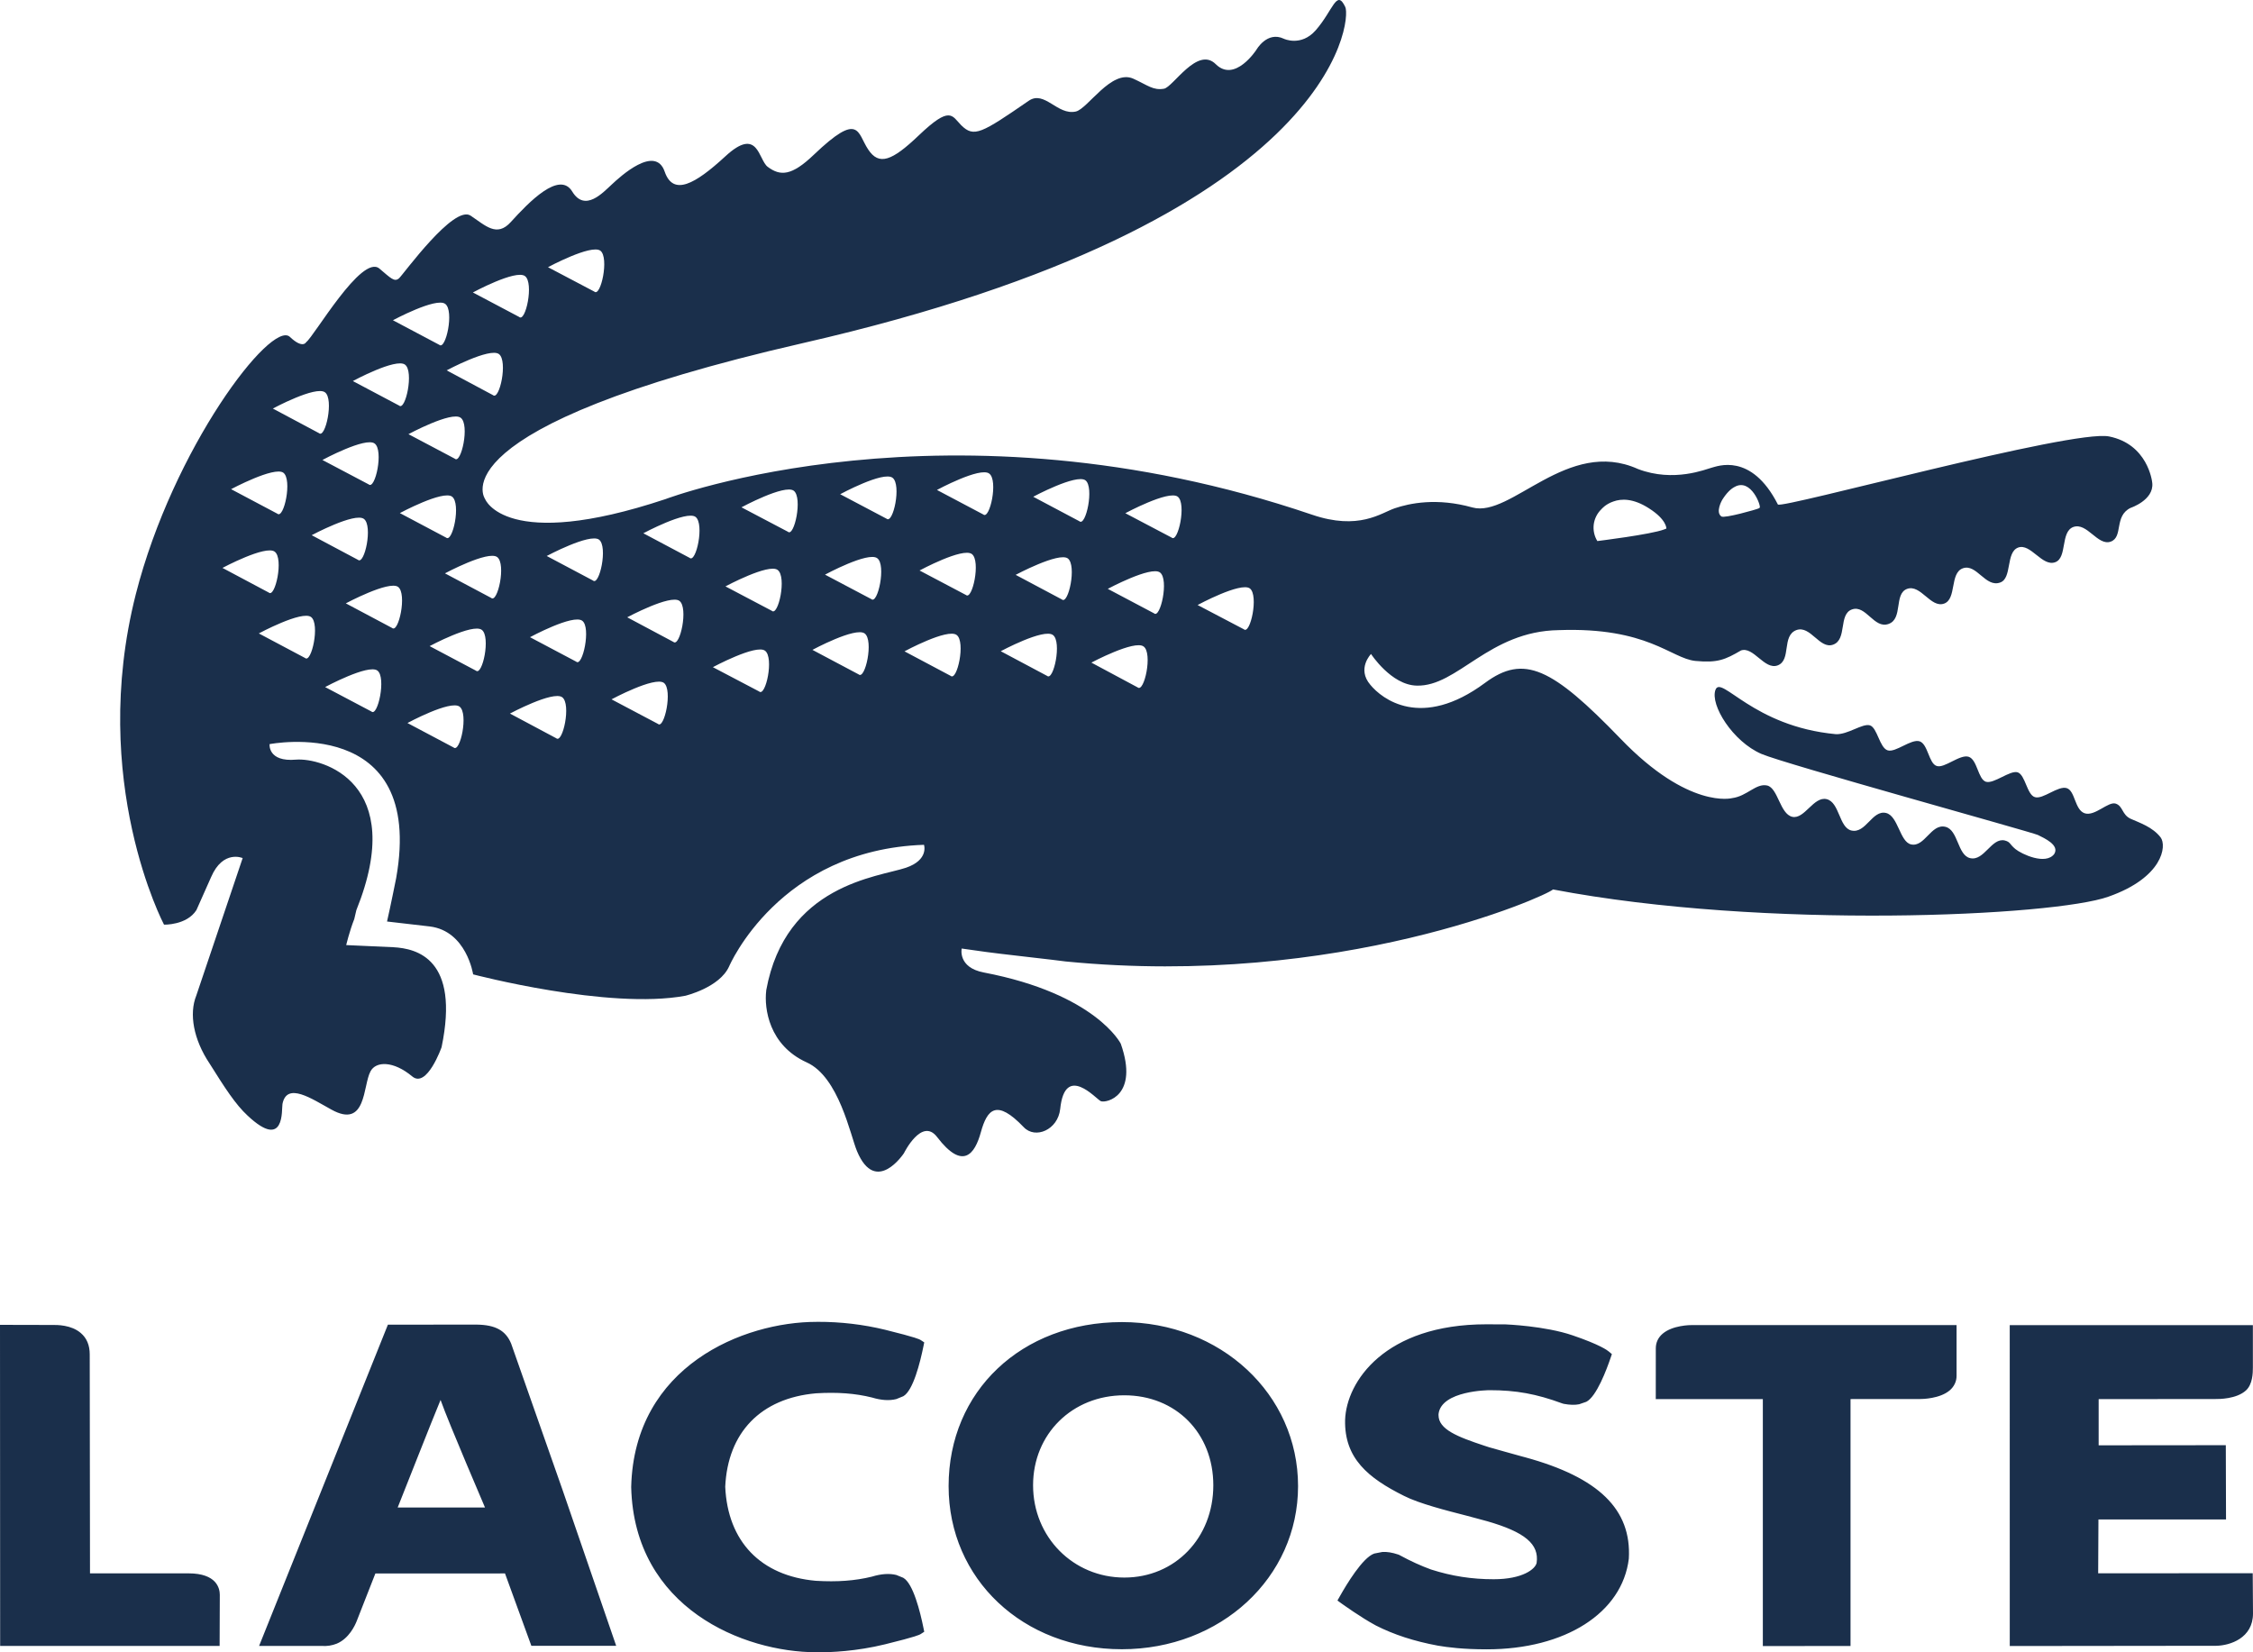
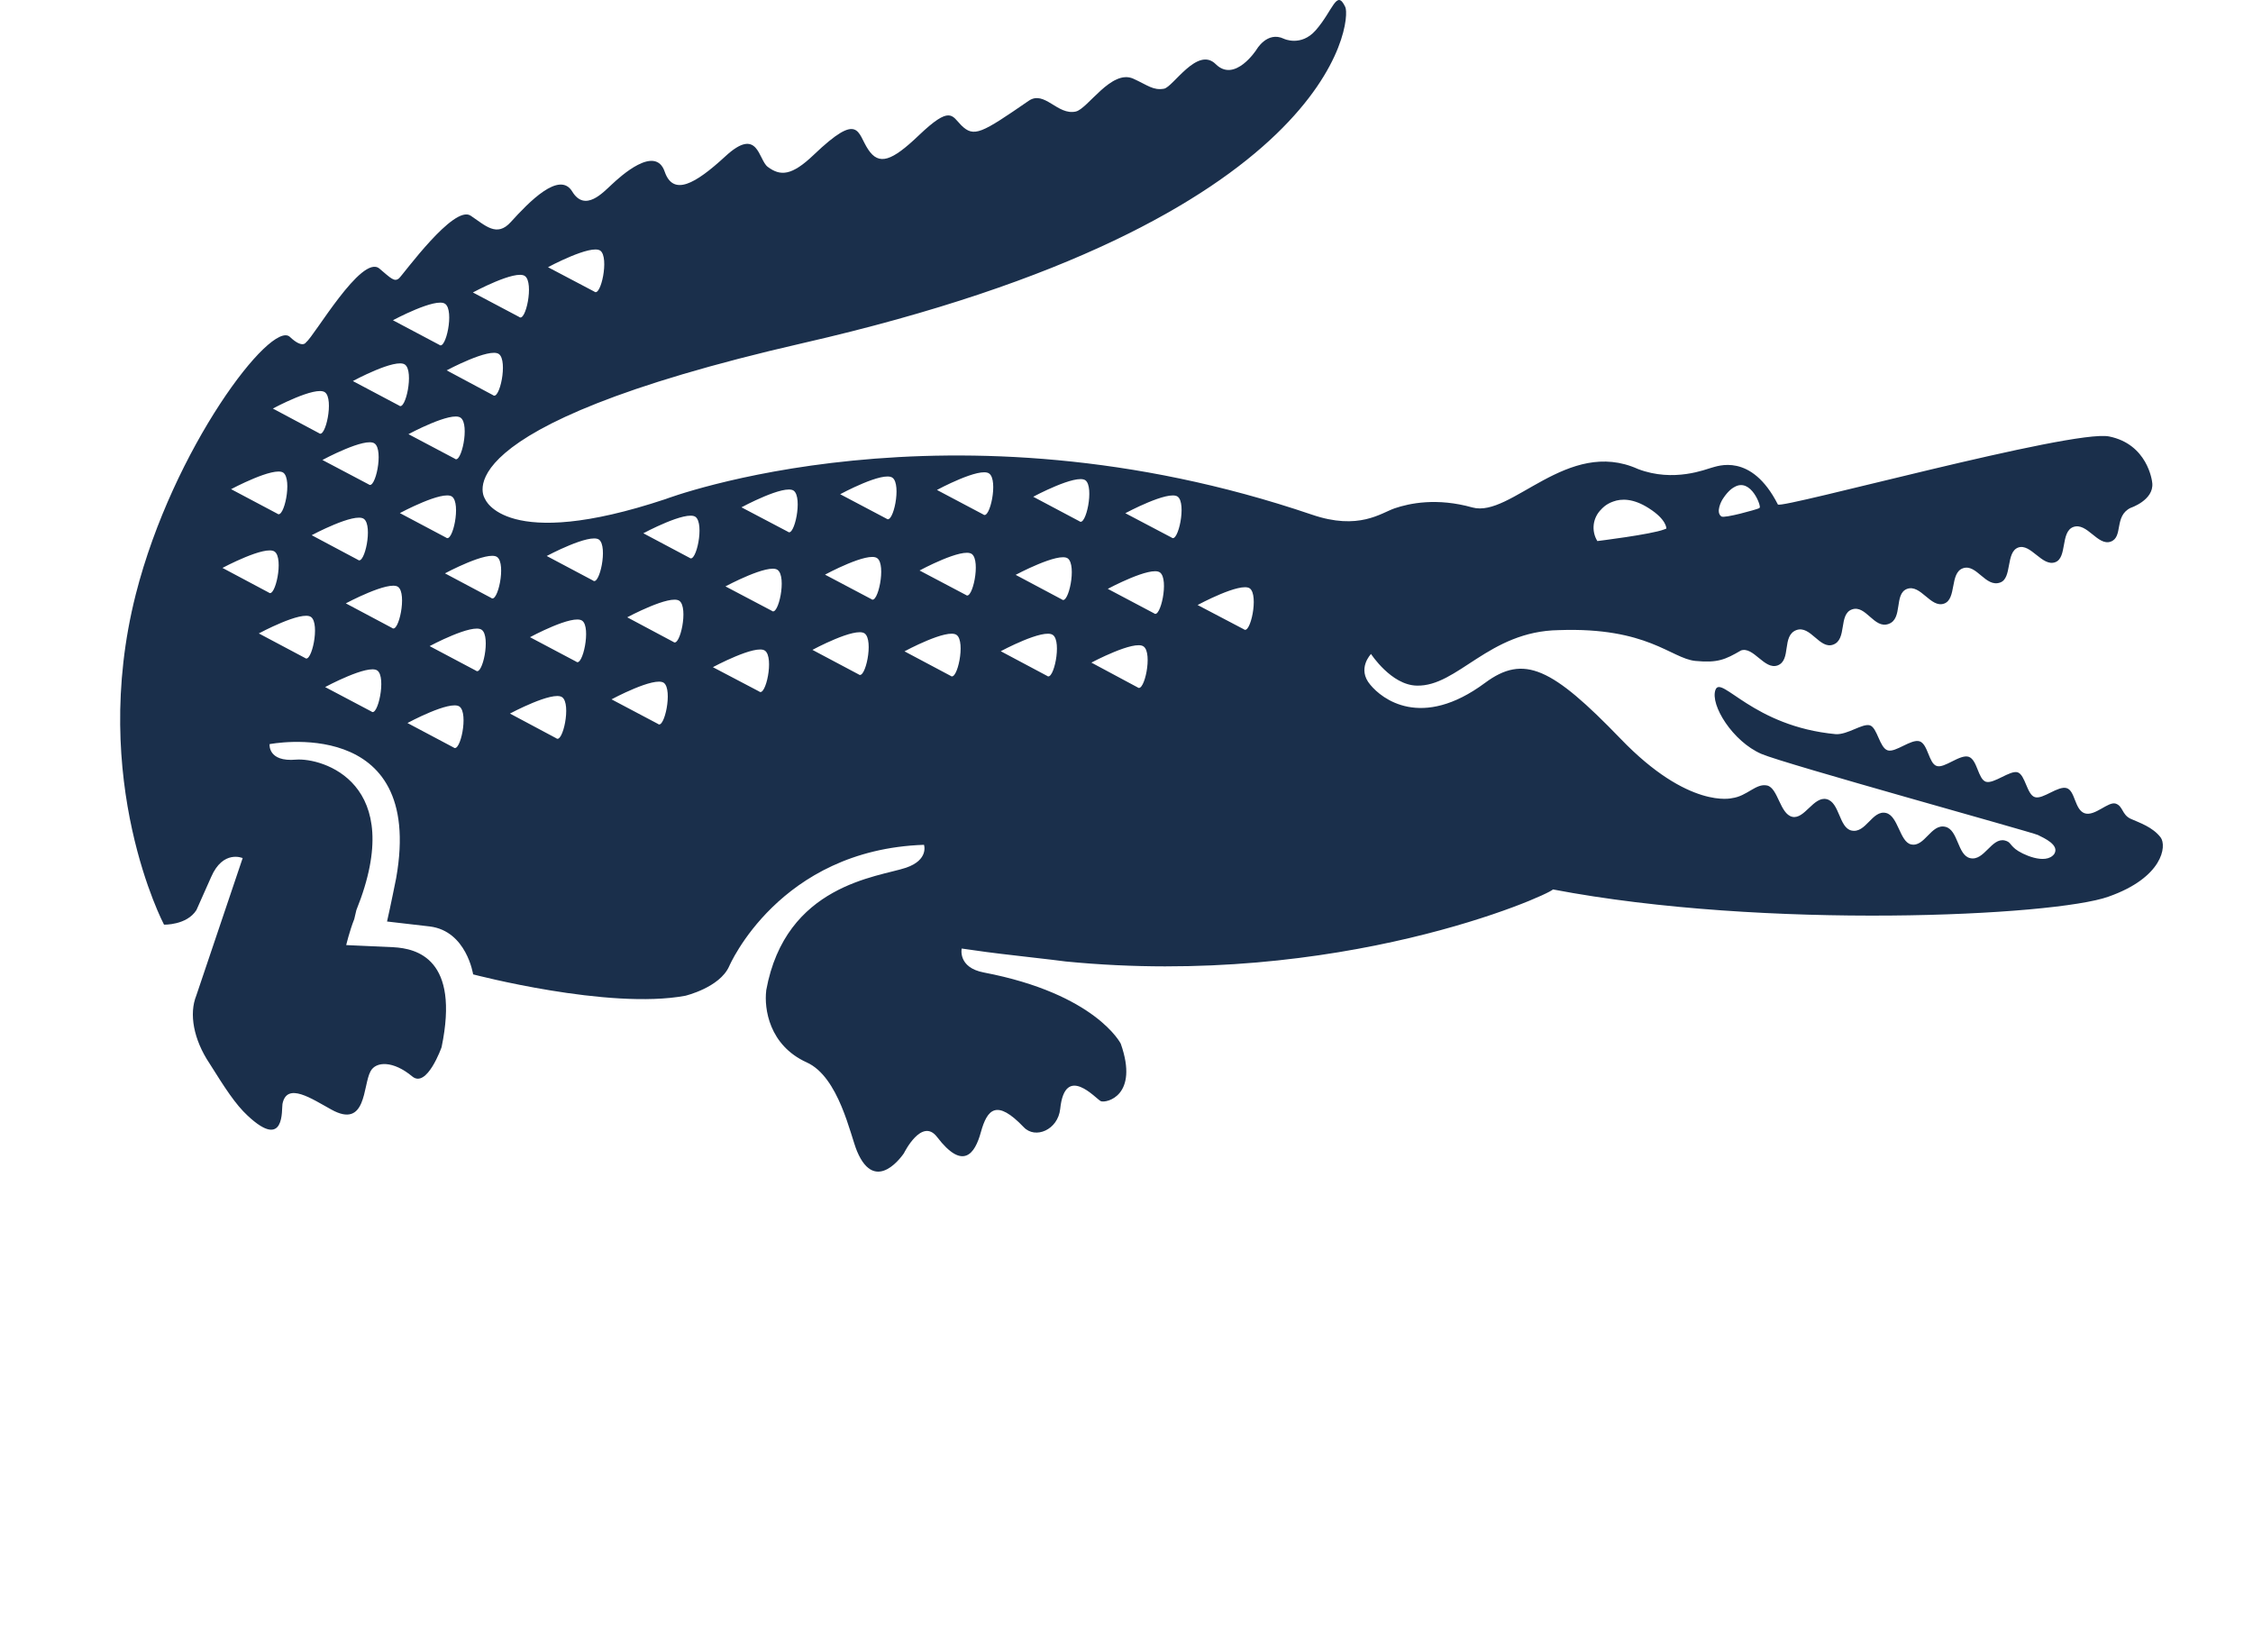
<svg xmlns="http://www.w3.org/2000/svg" width="75" height="55" viewBox="0 0 75 55" fill="none">
-   <path d="M71.926 27.876C71.658 27.527 71.225 27.388 70.925 27.254C70.633 27.116 70.675 26.832 70.43 26.75C70.18 26.669 69.741 27.178 69.401 27.073C69.061 26.962 69.086 26.329 68.801 26.235C68.51 26.144 68.005 26.619 67.74 26.534C67.474 26.457 67.422 25.792 67.165 25.708C66.911 25.631 66.371 26.103 66.108 26.022C65.843 25.934 65.826 25.286 65.533 25.19C65.24 25.101 64.726 25.585 64.471 25.497C64.207 25.416 64.182 24.77 63.902 24.676C63.619 24.587 63.099 25.061 62.837 24.976C62.568 24.889 62.495 24.225 62.249 24.145C61.999 24.069 61.51 24.46 61.111 24.438C58.351 24.181 57.294 22.452 57.106 22.963C56.922 23.465 57.682 24.684 58.637 25.096C59.399 25.426 67.624 27.693 67.84 27.794C68.049 27.898 68.569 28.128 68.384 28.426C68.098 28.808 67.295 28.43 67.09 28.262C66.884 28.09 66.93 28.028 66.737 27.977C66.295 27.873 66.051 28.672 65.585 28.565C65.161 28.47 65.19 27.622 64.759 27.522C64.284 27.408 64.069 28.212 63.616 28.107C63.241 28.023 63.189 27.159 62.786 27.062C62.324 26.95 62.113 27.757 61.631 27.645C61.217 27.549 61.24 26.705 60.806 26.601C60.373 26.499 60.071 27.281 59.662 27.189C59.251 27.094 59.191 26.233 58.827 26.147C58.455 26.064 58.161 26.502 57.66 26.567C57.66 26.567 56.221 26.954 53.946 24.589C51.667 22.228 50.732 21.769 49.435 22.731C47.317 24.301 46.001 23.263 45.618 22.796C45.158 22.261 45.64 21.769 45.64 21.769C45.64 21.769 46.312 22.803 47.159 22.822C48.524 22.862 49.553 21.009 51.891 20.975C54.853 20.869 55.625 21.917 56.435 22C57.185 22.073 57.435 21.953 57.954 21.653H57.951C58.371 21.504 58.736 22.312 59.176 22.149C59.641 21.974 59.301 21.16 59.802 20.973C60.27 20.806 60.576 21.624 61.024 21.458C61.496 21.287 61.195 20.45 61.648 20.287C62.113 20.119 62.385 20.946 62.869 20.769C63.355 20.598 63.041 19.769 63.483 19.603C63.939 19.437 64.269 20.251 64.717 20.092C65.141 19.941 64.899 19.075 65.341 18.917C65.799 18.753 66.096 19.569 66.584 19.39C66.987 19.251 66.764 18.384 67.181 18.227C67.597 18.072 67.983 18.876 68.417 18.714C68.823 18.565 68.585 17.703 69.018 17.542C69.476 17.378 69.829 18.181 70.262 18.03C70.69 17.876 70.365 17.181 70.924 16.906C70.924 16.906 71.697 16.652 71.648 16.087C71.642 15.992 71.482 14.784 70.209 14.528C68.984 14.283 59.31 16.947 59.184 16.793C58.294 15.042 57.153 15.528 56.979 15.568C56.802 15.612 55.722 16.07 54.526 15.612C52.177 14.554 50.302 17.246 49.015 16.892C47.83 16.56 46.924 16.751 46.427 16.92C45.972 17.076 45.235 17.666 43.672 17.131C31.593 13.025 22.153 16.614 22.153 16.614C16.83 18.385 16.15 16.614 16.15 16.614C16.15 16.614 14.398 14.246 26.731 11.42C44.458 7.366 44.993 0.657 44.783 0.233C44.492 -0.382 44.381 0.343 43.797 1.01C43.307 1.564 42.738 1.29 42.738 1.29C42.18 1.024 41.824 1.657 41.824 1.657C41.824 1.657 41.106 2.766 40.471 2.136C39.862 1.529 39.052 2.898 38.749 2.953C38.388 3.016 38.211 2.84 37.724 2.618C36.996 2.298 36.214 3.619 35.814 3.712C35.202 3.852 34.771 2.993 34.245 3.355C32.67 4.439 32.422 4.589 31.997 4.168C31.684 3.849 31.638 3.503 30.586 4.506C29.69 5.361 29.261 5.521 28.902 4.977C28.532 4.43 28.627 3.684 27.088 5.154C26.354 5.856 25.978 5.869 25.557 5.554C25.24 5.317 25.243 4.186 24.139 5.21C23.138 6.131 22.412 6.535 22.128 5.717C21.816 4.798 20.637 5.886 20.364 6.142C20.081 6.399 19.476 7.077 19.05 6.377C18.626 5.673 17.609 6.723 17.005 7.39C16.538 7.908 16.161 7.508 15.669 7.18C15.109 6.798 13.435 9.125 13.283 9.264C13.13 9.396 13.013 9.264 12.63 8.94C12.04 8.443 10.45 11.208 10.193 11.388C10.193 11.388 10.084 11.626 9.65 11.214C9.033 10.63 5.758 14.922 4.521 19.779C2.94 26.005 5.46 30.779 5.46 30.779C5.46 30.779 6.216 30.802 6.539 30.293L7.029 29.192C7.427 28.274 8.078 28.563 8.078 28.563L6.534 33.14C6.29 33.744 6.438 34.596 6.977 35.402C7.486 36.213 7.836 36.76 8.244 37.137C9.498 38.312 9.37 36.922 9.403 36.748C9.549 36.004 10.377 36.576 11.027 36.932C12.207 37.591 12.075 36.136 12.334 35.661C12.514 35.321 13.094 35.306 13.723 35.831C14.213 36.239 14.7 34.857 14.7 34.857C15.312 31.914 13.875 31.574 13.098 31.53L11.525 31.459C11.525 31.459 11.629 31.011 11.793 30.592L11.863 30.295C13.578 26.04 10.712 25.218 9.854 25.286C8.908 25.37 8.974 24.77 8.974 24.77C8.974 24.77 14.155 23.754 13.189 29.224C13.189 29.224 12.999 30.177 12.884 30.674L14.308 30.839C15.532 30.991 15.75 32.434 15.75 32.434C15.75 32.434 20.256 33.62 22.812 33.146C22.812 33.146 23.955 32.875 24.272 32.167C24.272 32.167 25.927 28.285 30.759 28.121C30.759 28.121 30.929 28.623 30.157 28.885C29.232 29.196 26.147 29.439 25.506 32.967V32.981C25.437 33.559 25.593 34.792 26.853 35.363C27.928 35.846 28.307 37.793 28.529 38.319C29.155 39.812 30.092 38.385 30.092 38.385C30.092 38.385 30.685 37.18 31.195 37.848C32.056 38.976 32.455 38.408 32.651 37.69C32.865 36.915 33.177 36.577 34.078 37.519C34.462 37.928 35.218 37.612 35.293 36.912C35.453 35.371 36.498 36.597 36.648 36.656C36.827 36.724 37.922 36.478 37.309 34.741C37.309 34.741 36.481 33.085 32.75 32.371C31.875 32.205 32.014 31.574 32.014 31.574L32.835 31.689C33.08 31.729 35.251 31.969 35.481 32.005C44.583 32.899 51.489 29.826 51.697 29.607C58.767 30.955 68.381 30.496 70.186 29.848C72 29.212 72.135 28.157 71.926 27.876ZM57.328 16.643C57.476 16.407 57.616 16.273 57.744 16.208C58.293 15.898 58.643 16.87 58.576 16.905C58.573 16.907 58.561 16.911 58.555 16.913C58.554 16.915 58.554 16.918 58.553 16.92C58.467 16.961 57.408 17.26 57.304 17.192C57.094 17.047 57.328 16.644 57.328 16.644L57.328 16.643ZM53.308 16.951C53.308 16.951 53.445 16.78 53.71 16.692C53.97 16.598 54.364 16.582 54.887 16.917C55.488 17.297 55.472 17.594 55.472 17.594C55.447 17.605 55.422 17.615 55.396 17.624C54.961 17.791 53.174 18.01 53.174 18.01C53.072 17.845 53.03 17.65 53.054 17.457C53.079 17.265 53.168 17.086 53.308 16.951ZM19.986 8.345C20.286 8.575 19.998 9.902 19.784 9.706L18.242 8.894C18.242 8.894 19.678 8.121 19.986 8.345ZM17.477 9.191C17.78 9.417 17.496 10.746 17.281 10.549L15.742 9.735C15.742 9.735 17.172 8.961 17.477 9.191ZM16.609 11.786C16.914 12.012 16.628 13.344 16.41 13.152L14.869 12.328C14.869 12.328 16.302 11.56 16.609 11.786ZM15.14 15.268L13.597 14.452C13.597 14.452 15.032 13.678 15.336 13.906C15.645 14.133 15.35 15.464 15.14 15.268ZM14.85 17.895L13.311 17.079C13.311 17.079 14.743 16.309 15.048 16.531C15.353 16.756 15.069 18.082 14.85 17.895ZM14.821 10.116C15.127 10.343 14.839 11.666 14.624 11.478L13.08 10.66C13.08 10.66 14.518 9.887 14.821 10.116ZM13.484 12.139C13.785 12.364 13.499 13.688 13.286 13.5L11.746 12.684C11.745 12.684 13.179 11.909 13.483 12.138L13.484 12.139ZM10.733 15.311C10.733 15.311 12.171 14.535 12.472 14.764C12.778 14.989 12.49 16.316 12.274 16.124L10.733 15.311ZM11.915 18.634L10.376 17.815C10.376 17.815 11.811 17.047 12.114 17.273C12.42 17.499 12.133 18.824 11.915 18.634ZM10.818 13.059C11.121 13.28 10.834 14.61 10.619 14.418L9.083 13.599C9.083 13.599 10.51 12.831 10.818 13.059ZM9.432 15.735C9.737 15.96 9.451 17.294 9.231 17.098L7.693 16.283C7.693 16.283 9.127 15.517 9.432 15.735ZM7.406 18.904C7.406 18.904 8.84 18.137 9.144 18.363C9.451 18.587 9.159 19.917 8.947 19.724L7.406 18.904ZM10.155 21.902L8.616 21.085C8.616 21.085 10.05 20.312 10.355 20.539C10.66 20.767 10.368 22.092 10.155 21.902L10.155 21.902ZM12.363 23.683L10.823 22.87C10.823 22.87 12.259 22.096 12.563 22.321C12.865 22.544 12.574 23.88 12.363 23.683ZM13.053 20.903L11.512 20.084C11.512 20.084 12.947 19.316 13.252 19.536C13.557 19.764 13.268 21.09 13.053 20.903ZM15.101 24.882L13.564 24.067C13.564 24.067 14.991 23.295 15.298 23.521C15.602 23.749 15.32 25.07 15.101 24.882ZM15.84 22.322L14.302 21.507C14.302 21.507 15.734 20.739 16.038 20.966C16.342 21.189 16.058 22.517 15.841 22.322L15.84 22.322ZM16.35 19.902L14.812 19.085C14.812 19.085 16.244 18.317 16.551 18.543C16.856 18.771 16.565 20.093 16.35 19.902ZM18.515 24.573L16.976 23.752C16.976 23.752 18.408 22.986 18.715 23.209C19.023 23.434 18.732 24.767 18.515 24.573ZM19.181 22.024L17.643 21.21C17.643 21.21 19.078 20.434 19.383 20.664C19.682 20.883 19.393 22.214 19.181 22.024ZM19.739 19.323L18.2 18.507C18.2 18.507 19.633 17.742 19.941 17.963C20.243 18.191 19.954 19.516 19.739 19.323ZM21.901 24.095L20.357 23.279C20.357 23.279 21.792 22.507 22.1 22.731C22.402 22.963 22.111 24.292 21.901 24.095ZM22.418 21.368L20.88 20.548C20.88 20.548 22.315 19.778 22.618 20.002C22.923 20.231 22.634 21.553 22.418 21.368ZM22.955 18.568L21.416 17.751C21.416 17.751 22.848 16.982 23.154 17.206C23.458 17.438 23.171 18.761 22.955 18.568ZM25.272 23.017L23.731 22.208C23.731 22.208 25.166 21.436 25.466 21.66C25.775 21.886 25.487 23.211 25.271 23.017H25.272ZM25.692 20.331L24.15 19.519C24.15 19.519 25.584 18.748 25.886 18.971C26.199 19.198 25.906 20.53 25.692 20.331ZM26.227 17.699L24.683 16.887C24.683 16.887 26.12 16.111 26.423 16.335C26.727 16.564 26.439 17.895 26.227 17.699ZM28.585 22.449L27.045 21.632C27.045 21.632 28.476 20.86 28.784 21.086C29.092 21.314 28.801 22.638 28.585 22.449H28.585ZM29.005 19.942L27.464 19.128C27.464 19.128 28.901 18.35 29.203 18.582C29.507 18.801 29.219 20.136 29.005 19.942ZM29.513 17.266L27.969 16.451C27.969 16.451 29.405 15.672 29.712 15.904C30.016 16.132 29.731 17.456 29.513 17.266ZM31.646 22.497L30.11 21.681C30.11 21.681 31.542 20.906 31.846 21.137C32.151 21.36 31.862 22.687 31.646 22.497ZM32.154 19.804L30.611 18.99C30.611 18.99 32.048 18.213 32.353 18.443C32.655 18.671 32.367 19.995 32.155 19.804H32.154ZM32.731 17.124L31.19 16.309C31.19 16.309 32.625 15.533 32.93 15.764C33.238 15.988 32.947 17.317 32.731 17.124ZM34.855 22.497L33.314 21.677C33.314 21.677 34.747 20.906 35.052 21.138C35.355 21.36 35.072 22.687 34.855 22.497ZM35.348 19.953L33.81 19.135C33.81 19.135 35.242 18.37 35.546 18.588C35.852 18.817 35.564 20.147 35.348 19.953ZM35.931 17.35L34.395 16.535C34.395 16.535 35.827 15.766 36.133 15.988C36.433 16.214 36.146 17.543 35.931 17.35ZM37.871 22.881L36.331 22.056C36.331 22.056 37.766 21.292 38.07 21.52C38.378 21.741 38.09 23.07 37.871 22.881ZM38.416 20.415L36.877 19.601C36.877 19.601 38.313 18.83 38.615 19.056C38.923 19.286 38.625 20.61 38.416 20.415ZM39.004 17.895L37.461 17.083C37.461 17.083 38.896 16.311 39.203 16.531C39.507 16.756 39.214 18.082 39.004 17.895ZM41.405 20.946L39.867 20.139C39.867 20.139 41.298 19.365 41.606 19.587C41.908 19.815 41.62 21.142 41.405 20.946Z" fill="#1A2F4B" />
-   <path d="M17.016 44.726C16.836 44.289 16.494 44.1 15.867 44.092C15.81 44.09 12.913 44.094 12.913 44.094L8.625 54.788H10.712C10.882 54.801 11.053 54.775 11.21 54.712C11.616 54.542 11.815 54.111 11.873 53.964C11.873 53.968 12.456 52.474 12.496 52.376L16.811 52.375C17.103 53.178 17.395 53.981 17.688 54.783H20.512L18.721 49.579L17.016 44.726ZM16.145 50.18L13.238 50.181C13.552 49.395 14.332 47.405 14.666 46.6C14.954 47.412 16.138 50.154 16.145 50.18ZM37.345 44.008H37.343C34.002 44.013 31.578 46.31 31.578 49.468C31.578 52.563 34.055 54.898 37.345 54.898C40.633 54.898 43.211 52.515 43.211 49.468C43.211 46.406 40.633 44.008 37.345 44.008ZM37.429 52.512C35.725 52.512 34.39 51.163 34.39 49.44C34.39 47.732 35.696 46.445 37.426 46.445C39.144 46.445 40.39 47.704 40.39 49.44C40.39 51.193 39.116 52.512 37.429 52.512ZM50.771 48.509L50.662 48.48C50.665 48.481 49.575 48.178 49.572 48.175L49.409 48.122C48.519 47.827 47.887 47.58 47.887 47.106V47.071C47.976 46.283 49.572 46.275 49.588 46.275C50.468 46.275 51.145 46.398 52.002 46.714L52.021 46.72L52.058 46.73C52.256 46.767 52.429 46.772 52.569 46.743L52.807 46.661C53.147 46.489 53.486 45.58 53.616 45.197L53.658 45.074L53.553 44.986C53.512 44.95 53.263 44.761 52.354 44.451C51.43 44.134 50.122 44.085 50.122 44.085L49.477 44.082C46.105 44.082 44.818 45.988 44.777 47.267C44.749 48.542 45.542 49.198 46.74 49.794C47.241 50.049 48.156 50.282 48.82 50.452C48.816 50.45 49.507 50.637 49.507 50.637C50.762 50.998 51.242 51.399 51.153 52.022C51.113 52.227 50.689 52.568 49.724 52.568C48.991 52.568 48.328 52.465 47.638 52.244C47.306 52.123 46.963 51.968 46.601 51.771L46.584 51.761L46.547 51.746C46.346 51.678 46.167 51.649 46.013 51.661L45.747 51.713C45.36 51.846 44.822 52.746 44.607 53.127L44.522 53.277L44.669 53.383C44.695 53.399 45.294 53.835 45.802 54.108C46.401 54.412 47.074 54.632 47.868 54.779C48.188 54.833 48.697 54.901 49.494 54.901C52.106 54.901 54.004 53.688 54.222 51.884C54.317 50.246 53.22 49.178 50.771 48.509ZM56.356 44.107C56.248 44.105 55.678 44.116 55.35 44.393C55.199 44.52 55.12 44.69 55.12 44.881L55.119 46.573C55.119 46.573 58.27 46.571 58.683 46.571V54.792L61.602 54.79V46.571C61.992 46.57 63.897 46.57 63.897 46.57C64.004 46.57 64.573 46.559 64.902 46.283C64.976 46.22 65.034 46.145 65.074 46.06C65.114 45.976 65.133 45.885 65.132 45.794V44.107H56.356ZM6.274 52.372H2.996C2.996 51.977 2.987 45.083 2.987 45.083C2.987 44.78 2.888 44.54 2.689 44.372C2.372 44.099 1.899 44.1 1.723 44.104L0 44.1L0.005 54.788H7.311L7.317 53.089C7.317 52.872 7.215 52.372 6.274 52.372ZM27.165 46.379C27.873 46.336 28.469 46.379 29.032 46.52C29.334 46.612 29.606 46.63 29.837 46.571L30.07 46.476C30.397 46.292 30.631 45.352 30.741 44.811L30.767 44.684L30.647 44.605C30.618 44.585 30.525 44.526 29.466 44.264C28.734 44.086 27.98 43.998 27.222 44L27.176 44.001C24.758 44.001 21.116 45.463 21.012 49.487V49.511C21.116 53.537 24.758 54.998 27.177 54.998L27.222 55C27.645 55.002 28.502 54.97 29.466 54.733C30.525 54.473 30.618 54.413 30.648 54.393L30.767 54.316L30.741 54.188C30.631 53.644 30.397 52.707 30.07 52.521V52.52L29.838 52.426C29.606 52.368 29.333 52.387 29.027 52.481C28.468 52.619 27.872 52.663 27.157 52.62C25.325 52.456 24.225 51.314 24.142 49.49C24.225 47.683 25.325 46.541 27.165 46.379ZM73.783 54.783C74.234 54.773 75 54.53 75 53.709L74.991 52.368L69.846 52.37C69.846 52.37 69.855 50.833 69.855 50.578H74.102L74.095 48.106C74.095 48.106 70.282 48.11 69.862 48.11C69.861 47.818 69.862 46.867 69.862 46.573C70.283 46.573 73.761 46.569 73.761 46.569C73.868 46.57 74.45 46.571 74.766 46.283C74.986 46.08 74.996 45.712 74.996 45.521V44.109H66.902L66.903 54.791L73.783 54.783Z" fill="#1A2F4B" />
+   <path d="M71.926 27.876C71.658 27.527 71.225 27.388 70.925 27.254C70.633 27.116 70.675 26.832 70.43 26.75C70.18 26.669 69.741 27.178 69.401 27.073C69.061 26.962 69.086 26.329 68.801 26.235C68.51 26.144 68.005 26.619 67.74 26.534C67.474 26.457 67.422 25.792 67.165 25.708C66.911 25.631 66.371 26.103 66.108 26.022C65.843 25.934 65.826 25.286 65.533 25.19C65.24 25.101 64.726 25.585 64.471 25.497C64.207 25.416 64.182 24.77 63.902 24.676C63.619 24.587 63.099 25.061 62.837 24.976C62.568 24.889 62.495 24.225 62.249 24.145C61.999 24.069 61.51 24.46 61.111 24.438C58.351 24.181 57.294 22.452 57.106 22.963C56.922 23.465 57.682 24.684 58.637 25.096C59.399 25.426 67.624 27.693 67.84 27.794C68.049 27.898 68.569 28.128 68.384 28.426C68.098 28.808 67.295 28.43 67.09 28.262C66.884 28.09 66.93 28.028 66.737 27.977C66.295 27.873 66.051 28.672 65.585 28.565C65.161 28.47 65.19 27.622 64.759 27.522C64.284 27.408 64.069 28.212 63.616 28.107C63.241 28.023 63.189 27.159 62.786 27.062C62.324 26.95 62.113 27.757 61.631 27.645C61.217 27.549 61.24 26.705 60.806 26.601C60.373 26.499 60.071 27.281 59.662 27.189C59.251 27.094 59.191 26.233 58.827 26.147C58.455 26.064 58.161 26.502 57.66 26.567C57.66 26.567 56.221 26.954 53.946 24.589C51.667 22.228 50.732 21.769 49.435 22.731C47.317 24.301 46.001 23.263 45.618 22.796C45.158 22.261 45.64 21.769 45.64 21.769C45.64 21.769 46.312 22.803 47.159 22.822C48.524 22.862 49.553 21.009 51.891 20.975C54.853 20.869 55.625 21.917 56.435 22C57.185 22.073 57.435 21.953 57.954 21.653H57.951C58.371 21.504 58.736 22.312 59.176 22.149C59.641 21.974 59.301 21.16 59.802 20.973C60.27 20.806 60.576 21.624 61.024 21.458C61.496 21.287 61.195 20.45 61.648 20.287C62.113 20.119 62.385 20.946 62.869 20.769C63.355 20.598 63.041 19.769 63.483 19.603C63.939 19.437 64.269 20.251 64.717 20.092C65.141 19.941 64.899 19.075 65.341 18.917C65.799 18.753 66.096 19.569 66.584 19.39C66.987 19.251 66.764 18.384 67.181 18.227C67.597 18.072 67.983 18.876 68.417 18.714C68.823 18.565 68.585 17.703 69.018 17.542C69.476 17.378 69.829 18.181 70.262 18.03C70.69 17.876 70.365 17.181 70.924 16.906C70.924 16.906 71.697 16.652 71.648 16.087C71.642 15.992 71.482 14.784 70.209 14.528C68.984 14.283 59.31 16.947 59.184 16.793C58.294 15.042 57.153 15.528 56.979 15.568C56.802 15.612 55.722 16.07 54.526 15.612C52.177 14.554 50.302 17.246 49.015 16.892C47.83 16.56 46.924 16.751 46.427 16.92C45.972 17.076 45.235 17.666 43.672 17.131C31.593 13.025 22.153 16.614 22.153 16.614C16.83 18.385 16.15 16.614 16.15 16.614C16.15 16.614 14.398 14.246 26.731 11.42C44.458 7.366 44.993 0.657 44.783 0.233C44.492 -0.382 44.381 0.343 43.797 1.01C43.307 1.564 42.738 1.29 42.738 1.29C42.18 1.024 41.824 1.657 41.824 1.657C41.824 1.657 41.106 2.766 40.471 2.136C39.862 1.529 39.052 2.898 38.749 2.953C38.388 3.016 38.211 2.84 37.724 2.618C36.996 2.298 36.214 3.619 35.814 3.712C35.202 3.852 34.771 2.993 34.245 3.355C32.67 4.439 32.422 4.589 31.997 4.168C31.684 3.849 31.638 3.503 30.586 4.506C29.69 5.361 29.261 5.521 28.902 4.977C28.532 4.43 28.627 3.684 27.088 5.154C26.354 5.856 25.978 5.869 25.557 5.554C25.24 5.317 25.243 4.186 24.139 5.21C23.138 6.131 22.412 6.535 22.128 5.717C21.816 4.798 20.637 5.886 20.364 6.142C20.081 6.399 19.476 7.077 19.05 6.377C18.626 5.673 17.609 6.723 17.005 7.39C16.538 7.908 16.161 7.508 15.669 7.18C15.109 6.798 13.435 9.125 13.283 9.264C13.13 9.396 13.013 9.264 12.63 8.94C12.04 8.443 10.45 11.208 10.193 11.388C10.193 11.388 10.084 11.626 9.65 11.214C9.033 10.63 5.758 14.922 4.521 19.779C2.94 26.005 5.46 30.779 5.46 30.779C5.46 30.779 6.216 30.802 6.539 30.293L7.029 29.192C7.427 28.274 8.078 28.563 8.078 28.563L6.534 33.14C6.29 33.744 6.438 34.596 6.977 35.402C7.486 36.213 7.836 36.76 8.244 37.137C9.498 38.312 9.37 36.922 9.403 36.748C9.549 36.004 10.377 36.576 11.027 36.932C12.207 37.591 12.075 36.136 12.334 35.661C12.514 35.321 13.094 35.306 13.723 35.831C14.213 36.239 14.7 34.857 14.7 34.857C15.312 31.914 13.875 31.574 13.098 31.53L11.525 31.459C11.525 31.459 11.629 31.011 11.793 30.592L11.863 30.295C13.578 26.04 10.712 25.218 9.854 25.286C8.908 25.37 8.974 24.77 8.974 24.77C8.974 24.77 14.155 23.754 13.189 29.224C13.189 29.224 12.999 30.177 12.884 30.674L14.308 30.839C15.532 30.991 15.75 32.434 15.75 32.434C15.75 32.434 20.256 33.62 22.812 33.146C22.812 33.146 23.955 32.875 24.272 32.167C24.272 32.167 25.927 28.285 30.759 28.121C30.759 28.121 30.929 28.623 30.157 28.885C29.232 29.196 26.147 29.439 25.506 32.967V32.981C25.437 33.559 25.593 34.792 26.853 35.363C27.928 35.846 28.307 37.793 28.529 38.319C29.155 39.812 30.092 38.385 30.092 38.385C30.092 38.385 30.685 37.18 31.195 37.848C32.056 38.976 32.455 38.408 32.651 37.69C32.865 36.915 33.177 36.577 34.078 37.519C34.462 37.928 35.218 37.612 35.293 36.912C35.453 35.371 36.498 36.597 36.648 36.656C36.827 36.724 37.922 36.478 37.309 34.741C37.309 34.741 36.481 33.085 32.75 32.371C31.875 32.205 32.014 31.574 32.014 31.574L32.835 31.689C33.08 31.729 35.251 31.969 35.481 32.005C44.583 32.899 51.489 29.826 51.697 29.607C58.767 30.955 68.381 30.496 70.186 29.848C72 29.212 72.135 28.157 71.926 27.876ZM57.328 16.643C57.476 16.407 57.616 16.273 57.744 16.208C58.293 15.898 58.643 16.87 58.576 16.905C58.573 16.907 58.561 16.911 58.555 16.913C58.554 16.915 58.554 16.918 58.553 16.92C58.467 16.961 57.408 17.26 57.304 17.192C57.094 17.047 57.328 16.644 57.328 16.644L57.328 16.643ZM53.308 16.951C53.308 16.951 53.445 16.78 53.71 16.692C53.97 16.598 54.364 16.582 54.887 16.917C55.488 17.297 55.472 17.594 55.472 17.594C55.447 17.605 55.422 17.615 55.396 17.624C54.961 17.791 53.174 18.01 53.174 18.01C53.072 17.845 53.03 17.65 53.054 17.457C53.079 17.265 53.168 17.086 53.308 16.951ZM19.986 8.345C20.286 8.575 19.998 9.902 19.784 9.706L18.242 8.894C18.242 8.894 19.678 8.121 19.986 8.345ZM17.477 9.191C17.78 9.417 17.496 10.746 17.281 10.549L15.742 9.735C15.742 9.735 17.172 8.961 17.477 9.191ZM16.609 11.786C16.914 12.012 16.628 13.344 16.41 13.152L14.869 12.328C14.869 12.328 16.302 11.56 16.609 11.786ZM15.14 15.268L13.597 14.452C13.597 14.452 15.032 13.678 15.336 13.906C15.645 14.133 15.35 15.464 15.14 15.268M14.85 17.895L13.311 17.079C13.311 17.079 14.743 16.309 15.048 16.531C15.353 16.756 15.069 18.082 14.85 17.895ZM14.821 10.116C15.127 10.343 14.839 11.666 14.624 11.478L13.08 10.66C13.08 10.66 14.518 9.887 14.821 10.116ZM13.484 12.139C13.785 12.364 13.499 13.688 13.286 13.5L11.746 12.684C11.745 12.684 13.179 11.909 13.483 12.138L13.484 12.139ZM10.733 15.311C10.733 15.311 12.171 14.535 12.472 14.764C12.778 14.989 12.49 16.316 12.274 16.124L10.733 15.311ZM11.915 18.634L10.376 17.815C10.376 17.815 11.811 17.047 12.114 17.273C12.42 17.499 12.133 18.824 11.915 18.634ZM10.818 13.059C11.121 13.28 10.834 14.61 10.619 14.418L9.083 13.599C9.083 13.599 10.51 12.831 10.818 13.059ZM9.432 15.735C9.737 15.96 9.451 17.294 9.231 17.098L7.693 16.283C7.693 16.283 9.127 15.517 9.432 15.735ZM7.406 18.904C7.406 18.904 8.84 18.137 9.144 18.363C9.451 18.587 9.159 19.917 8.947 19.724L7.406 18.904ZM10.155 21.902L8.616 21.085C8.616 21.085 10.05 20.312 10.355 20.539C10.66 20.767 10.368 22.092 10.155 21.902L10.155 21.902ZM12.363 23.683L10.823 22.87C10.823 22.87 12.259 22.096 12.563 22.321C12.865 22.544 12.574 23.88 12.363 23.683ZM13.053 20.903L11.512 20.084C11.512 20.084 12.947 19.316 13.252 19.536C13.557 19.764 13.268 21.09 13.053 20.903ZM15.101 24.882L13.564 24.067C13.564 24.067 14.991 23.295 15.298 23.521C15.602 23.749 15.32 25.07 15.101 24.882ZM15.84 22.322L14.302 21.507C14.302 21.507 15.734 20.739 16.038 20.966C16.342 21.189 16.058 22.517 15.841 22.322L15.84 22.322ZM16.35 19.902L14.812 19.085C14.812 19.085 16.244 18.317 16.551 18.543C16.856 18.771 16.565 20.093 16.35 19.902ZM18.515 24.573L16.976 23.752C16.976 23.752 18.408 22.986 18.715 23.209C19.023 23.434 18.732 24.767 18.515 24.573ZM19.181 22.024L17.643 21.21C17.643 21.21 19.078 20.434 19.383 20.664C19.682 20.883 19.393 22.214 19.181 22.024ZM19.739 19.323L18.2 18.507C18.2 18.507 19.633 17.742 19.941 17.963C20.243 18.191 19.954 19.516 19.739 19.323ZM21.901 24.095L20.357 23.279C20.357 23.279 21.792 22.507 22.1 22.731C22.402 22.963 22.111 24.292 21.901 24.095ZM22.418 21.368L20.88 20.548C20.88 20.548 22.315 19.778 22.618 20.002C22.923 20.231 22.634 21.553 22.418 21.368ZM22.955 18.568L21.416 17.751C21.416 17.751 22.848 16.982 23.154 17.206C23.458 17.438 23.171 18.761 22.955 18.568ZM25.272 23.017L23.731 22.208C23.731 22.208 25.166 21.436 25.466 21.66C25.775 21.886 25.487 23.211 25.271 23.017H25.272ZM25.692 20.331L24.15 19.519C24.15 19.519 25.584 18.748 25.886 18.971C26.199 19.198 25.906 20.53 25.692 20.331ZM26.227 17.699L24.683 16.887C24.683 16.887 26.12 16.111 26.423 16.335C26.727 16.564 26.439 17.895 26.227 17.699ZM28.585 22.449L27.045 21.632C27.045 21.632 28.476 20.86 28.784 21.086C29.092 21.314 28.801 22.638 28.585 22.449H28.585ZM29.005 19.942L27.464 19.128C27.464 19.128 28.901 18.35 29.203 18.582C29.507 18.801 29.219 20.136 29.005 19.942ZM29.513 17.266L27.969 16.451C27.969 16.451 29.405 15.672 29.712 15.904C30.016 16.132 29.731 17.456 29.513 17.266ZM31.646 22.497L30.11 21.681C30.11 21.681 31.542 20.906 31.846 21.137C32.151 21.36 31.862 22.687 31.646 22.497ZM32.154 19.804L30.611 18.99C30.611 18.99 32.048 18.213 32.353 18.443C32.655 18.671 32.367 19.995 32.155 19.804H32.154ZM32.731 17.124L31.19 16.309C31.19 16.309 32.625 15.533 32.93 15.764C33.238 15.988 32.947 17.317 32.731 17.124ZM34.855 22.497L33.314 21.677C33.314 21.677 34.747 20.906 35.052 21.138C35.355 21.36 35.072 22.687 34.855 22.497ZM35.348 19.953L33.81 19.135C33.81 19.135 35.242 18.37 35.546 18.588C35.852 18.817 35.564 20.147 35.348 19.953ZM35.931 17.35L34.395 16.535C34.395 16.535 35.827 15.766 36.133 15.988C36.433 16.214 36.146 17.543 35.931 17.35ZM37.871 22.881L36.331 22.056C36.331 22.056 37.766 21.292 38.07 21.52C38.378 21.741 38.09 23.07 37.871 22.881ZM38.416 20.415L36.877 19.601C36.877 19.601 38.313 18.83 38.615 19.056C38.923 19.286 38.625 20.61 38.416 20.415ZM39.004 17.895L37.461 17.083C37.461 17.083 38.896 16.311 39.203 16.531C39.507 16.756 39.214 18.082 39.004 17.895ZM41.405 20.946L39.867 20.139C39.867 20.139 41.298 19.365 41.606 19.587C41.908 19.815 41.62 21.142 41.405 20.946Z" fill="#1A2F4B" />
</svg>